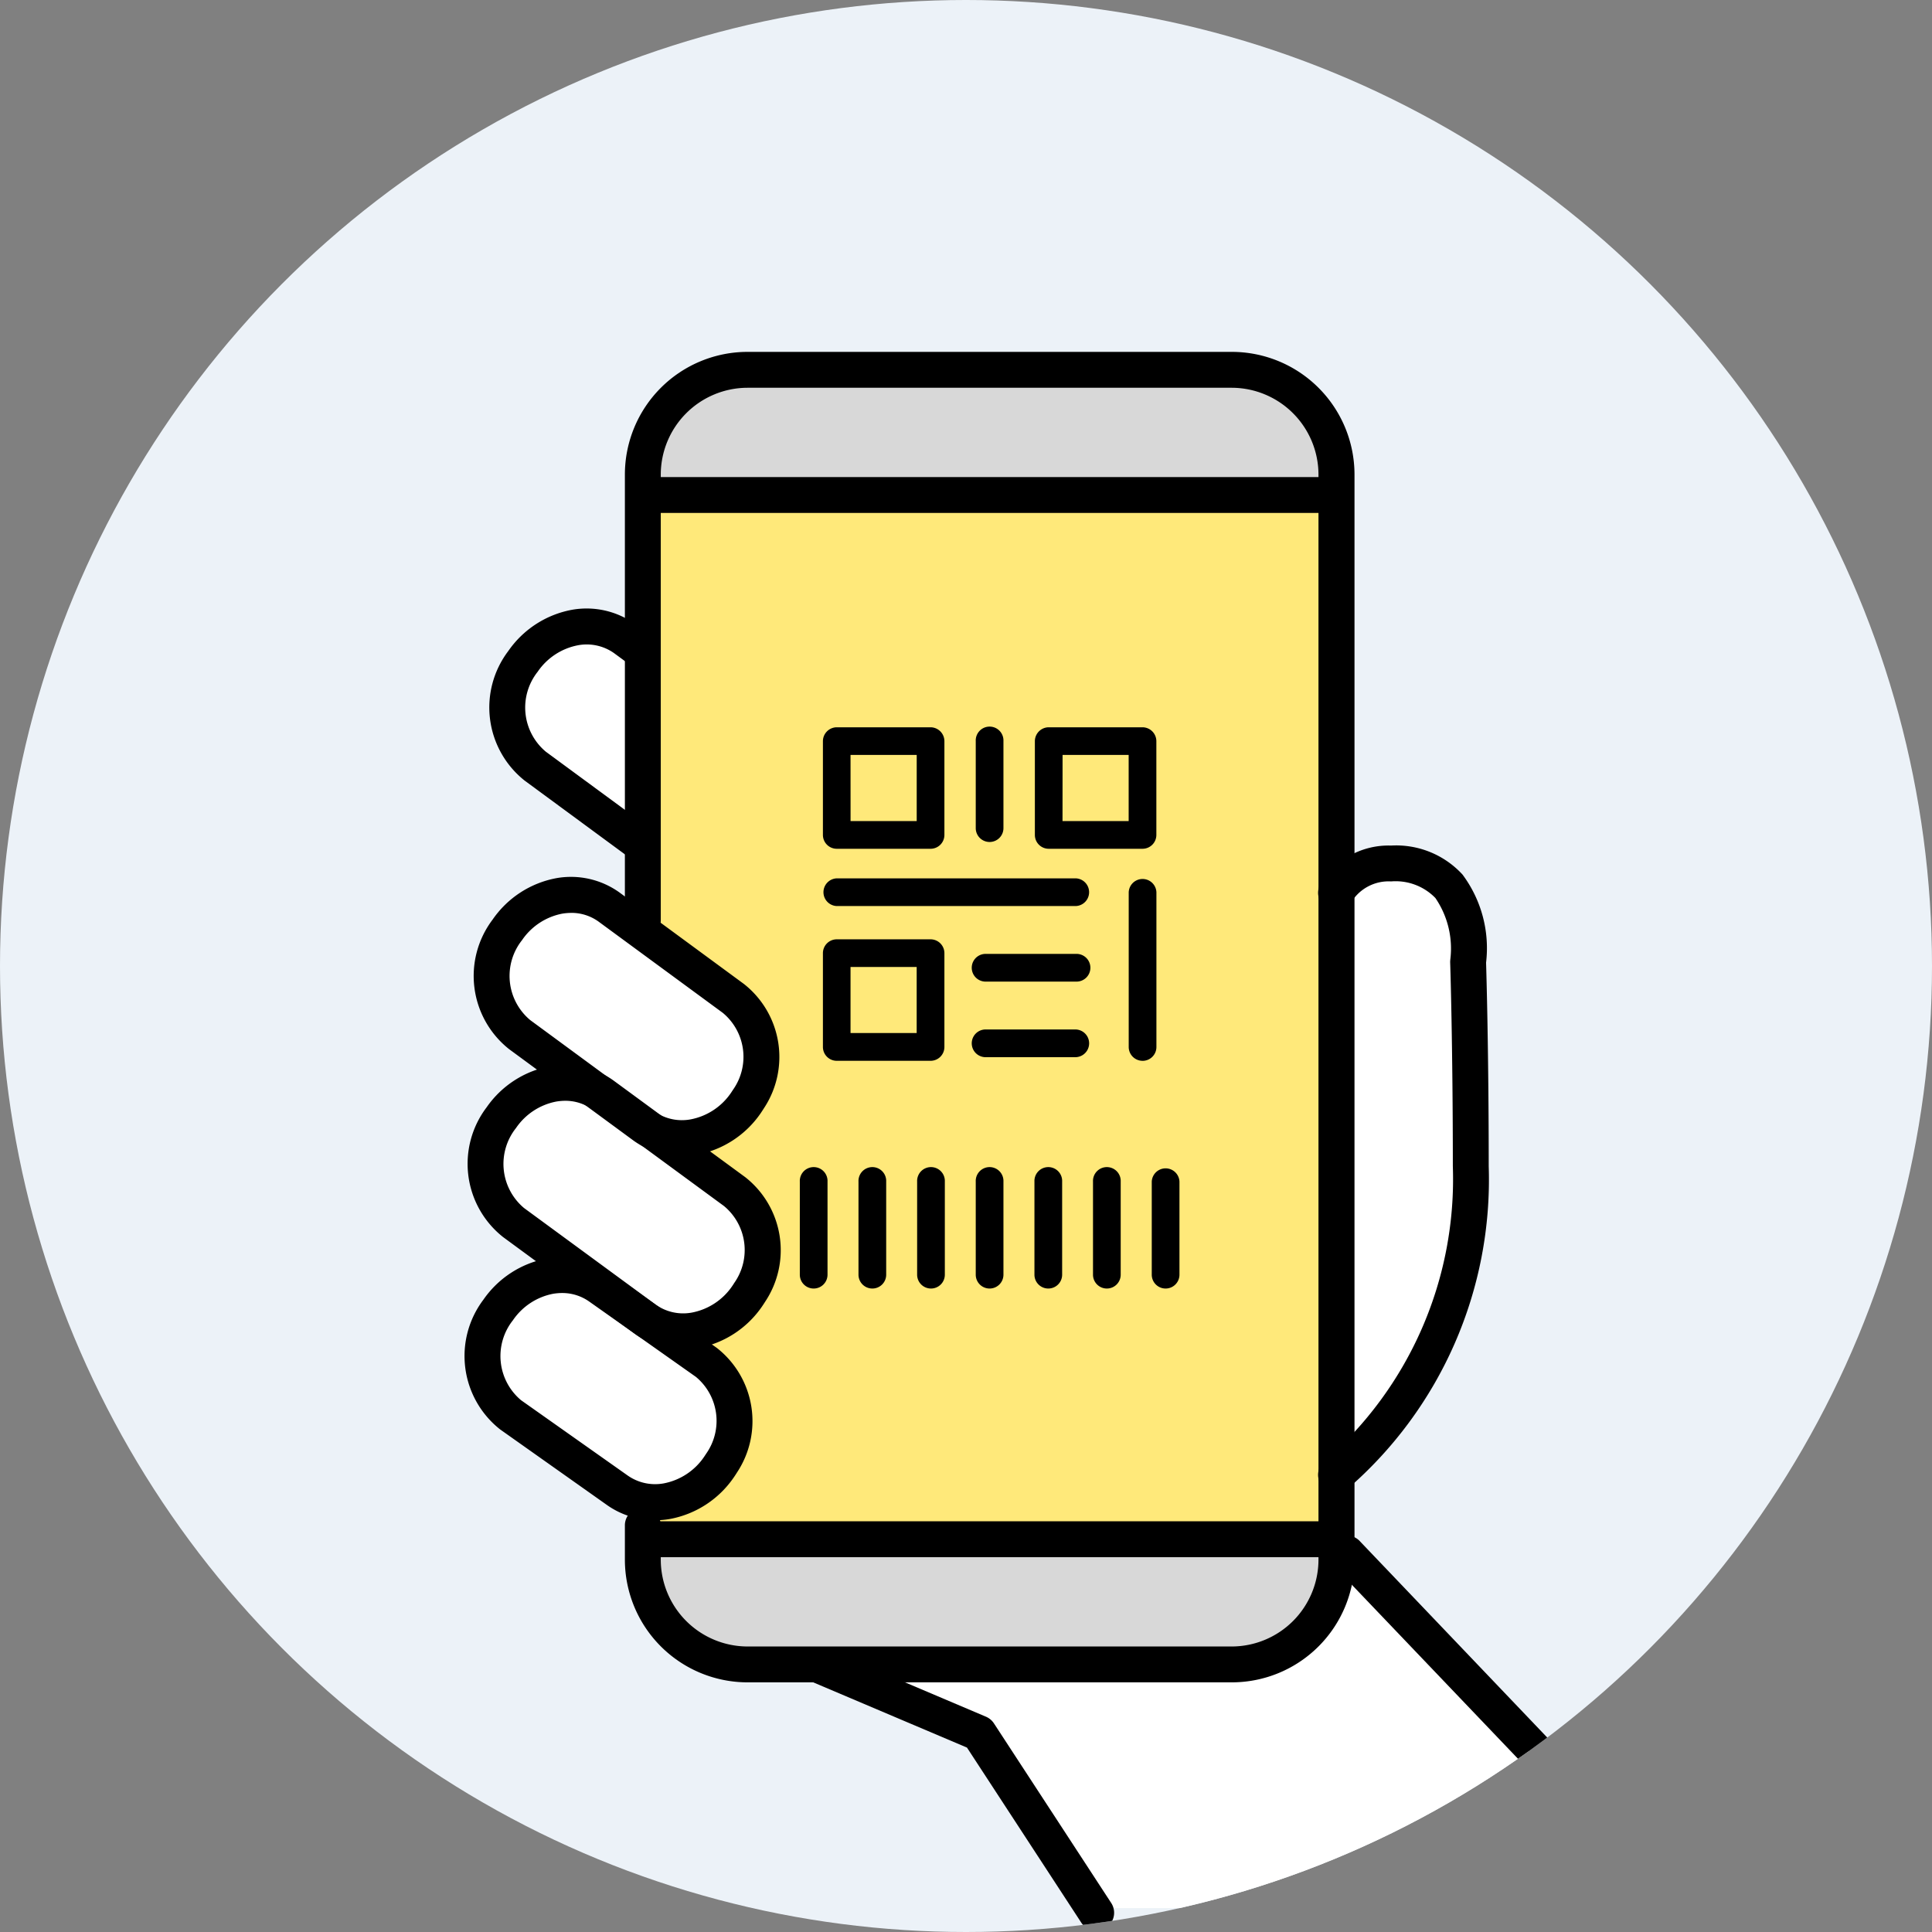
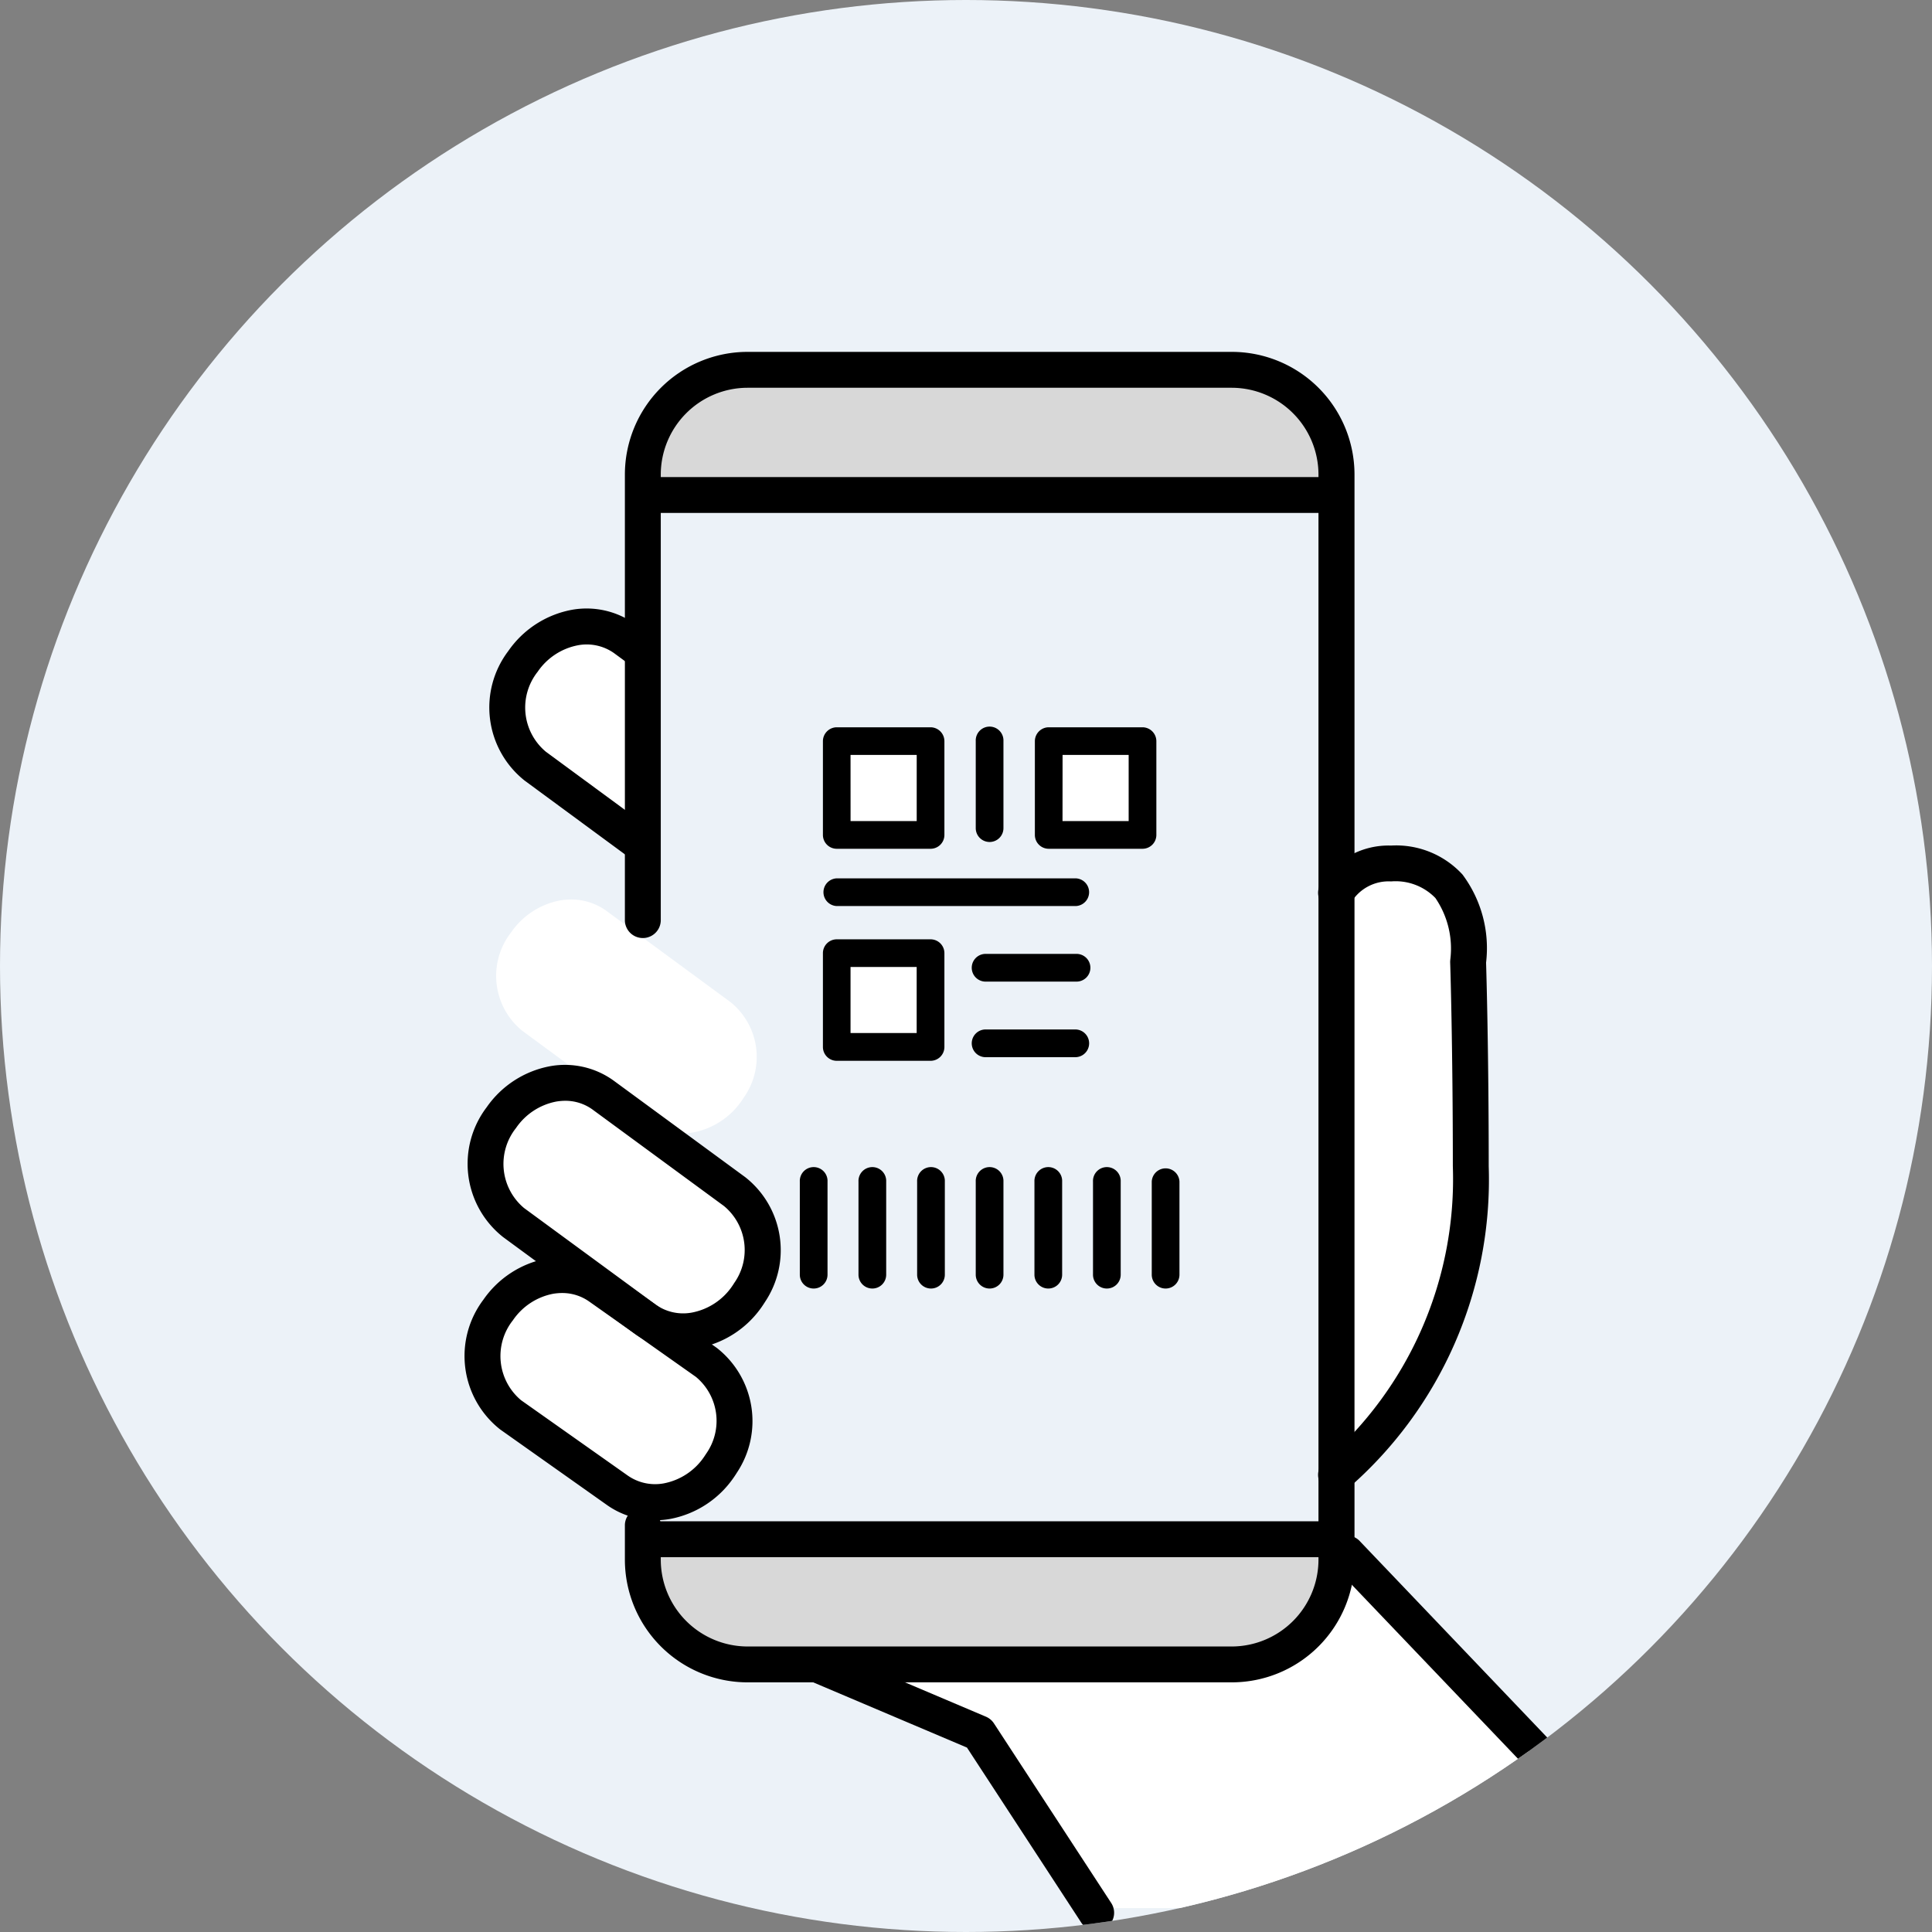
<svg xmlns="http://www.w3.org/2000/svg" width="68" height="68">
  <rect width="100%" height="100%" fill="#808080" stroke="none" />
  <defs>
    <clipPath id="a">
      <circle cx="34" cy="34" r="34" fill="#ecf2f8" data-name="楕円形 63" transform="translate(216.636 687)" />
    </clipPath>
    <clipPath id="b">
      <path fill="rgba(0,0,0,0)" d="M0 0h43.737v55.568H0z" data-name="長方形 422" />
    </clipPath>
  </defs>
  <g data-name="グループ 849">
    <g data-name="グループ 638" transform="translate(-232 -687)">
      <circle cx="34" cy="34" r="34" fill="#ecf2f8" data-name="楕円形 30" transform="translate(232 687)" />
    </g>
    <g clip-path="url(#a)" data-name="マスクグループ 35" transform="translate(-216.636 -687)">
      <g data-name="グループ 845">
        <g clip-path="url(#b)" data-name="グループ 844" transform="translate(233 699.385)">
          <path fill="#fff" d="M35.146 21.464c0 .029.091 2.945.091 7.194a13.65 13.65 0 0 1-4.4 10.5V19.062a2.02 2.02 0 0 1 1.762-.9 2.43 2.43 0 0 1 1.915.744 3.67 3.67 0 0 1 .634 2.555" data-name="パス 905" />
          <path fill="#fff" d="M30.888 42.31a.17.17 0 0 0 .046.111l11.793 12.352H22.31l-4.08-6.244a.2.2 0 0 0-.072-.062l-4.964-2.106h13.793a3.853 3.853 0 0 0 3.849-3.849v-.2Z" data-name="パス 906" />
          <path fill="#d8d8d8" d="M30.511 41.953v.559a3.53 3.53 0 0 1-3.524 3.524H9.948a3.53 3.53 0 0 1-3.524-3.524v-.559Z" data-name="パス 907" />
          <path fill="#d8d8d8" d="M30.511 4.317v.556H6.424v-.556A3.526 3.526 0 0 1 9.948.793h17.04a3.526 3.526 0 0 1 3.524 3.524" data-name="パス 908" />
          <path fill="#fff" d="M20.71 13.861h2.978v2.978H20.71z" data-name="長方形 419" />
          <path fill="#fff" d="M13.247 21.324h2.978v2.978h-2.978z" data-name="長方形 420" />
          <path fill="#fff" d="M13.247 13.861h2.978v2.978h-2.978z" data-name="長方形 421" />
-           <path fill="#fff" d="M10.308 31.55a2.77 2.77 0 0 1-.423 1.46l-.088.137a2.7 2.7 0 0 1-1.725 1.127 2.13 2.13 0 0 1-1.622-.358l-4.639-3.4a2.5 2.5 0 0 1-.4-3.462 2.7 2.7 0 0 1 1.726-1.128 2.3 2.3 0 0 1 .387-.033 2.05 2.05 0 0 1 .978.237l1.71 1.255a2 2 0 0 0 .276.169l2.909 2.132a2.26 2.26 0 0 1 .91 1.866" data-name="パス 909" />
+           <path fill="#fff" d="M10.308 31.55a2.77 2.77 0 0 1-.423 1.46l-.088.137a2.7 2.7 0 0 1-1.725 1.127 2.13 2.13 0 0 1-1.622-.358l-4.639-3.4a2.5 2.5 0 0 1-.4-3.462 2.7 2.7 0 0 1 1.726-1.128 2.3 2.3 0 0 1 .387-.033 2.05 2.05 0 0 1 .978.237l1.71 1.255l2.909 2.132a2.26 2.26 0 0 1 .91 1.866" data-name="パス 909" />
          <path fill="#fff" d="M9.349 22.887a2.477 2.477 0 0 1 .491 3.322l-.091.137a2.68 2.68 0 0 1-1.726 1.129 2.17 2.17 0 0 1-1.343-.189s-.007 0-.013-.007l-1.72-1.261a2.4 2.4 0 0 0-.276-.172l-2.649-1.948a2.49 2.49 0 0 1-.4-3.462 2.7 2.7 0 0 1 1.723-1.128 2.3 2.3 0 0 1 .39-.033 2.1 2.1 0 0 1 1.232.39Z" data-name="パス 910" />
          <path fill="#fff" d="M9.314 37.568a2.75 2.75 0 0 1-.423 1.456 2 2 0 0 1-.091.14 2.67 2.67 0 0 1-1.723 1.125 2.14 2.14 0 0 1-1.625-.358l-3.748-2.653a2.5 2.5 0 0 1-.4-3.462 2.7 2.7 0 0 1 1.726-1.128 2.3 2.3 0 0 1 .387-.033 2.1 2.1 0 0 1 1.235.39l3.751 2.656a2.26 2.26 0 0 1 .91 1.866" data-name="パス 911" />
-           <path fill="#ffe97a" d="M30.511 5.198H6.424v14.826a.16.16 0 0 1-.163.163.2.2 0 0 1-.042-.007l3.322 2.444a2.8 2.8 0 0 1 .575 3.758l-.1.153a3 3 0 0 1-1.937 1.261 2.6 2.6 0 0 1-.445.039c-.075 0-.15 0-.221-.01l2.178 1.6a2.8 2.8 0 0 1 .572 3.758c-.029.052-.065.1-.1.153a3.02 3.02 0 0 1-1.937 1.261 2.6 2.6 0 0 1-.445.039 2 2 0 0 1-.244-.013l1.154.816a2.8 2.8 0 0 1 .575 3.761l-.1.153a3 3 0 0 1-1.934 1.254 2.6 2.6 0 0 1-.445.039 2.4 2.4 0 0 1-.38-.029l-.046.5a.16.16 0 0 1 .163.163v.348h24.087v-2.042a.15.15 0 0 1 0-.13V19.094a.15.15 0 0 1 0-.12Z" data-name="パス 912" />
          <path fill="#fff" d="M6.099 10.646v6.4l-3.531-2.593a2.5 2.5 0 0 1-.4-3.465 2.7 2.7 0 0 1 1.723-1.125 2.13 2.13 0 0 1 1.622.358Z" data-name="パス 913" />
          <path d="M6.252 17.991a.63.63 0 0 1-.373-.123l-3.775-2.777a3.286 3.286 0 0 1-.58-4.559 3.5 3.5 0 0 1 2.241-1.454 2.93 2.93 0 0 1 2.22.5l.645.474a.631.631 0 0 1-.748 1.017l-.639-.47a1.67 1.67 0 0 0-1.264-.273 2.22 2.22 0 0 0-1.419.933 2.026 2.026 0 0 0 .287 2.813l3.779 2.779a.631.631 0 0 1-.374 1.14" data-name="パス 914" />
          <path d="M30.66 40.156a.631.631 0 0 1-.407-1.114 13.15 13.15 0 0 0 4.518-10.383c0-4.24-.092-7.149-.094-7.178a1 1 0 0 1 .006-.1 3.15 3.15 0 0 0-.526-2.159 1.95 1.95 0 0 0-1.559-.584 1.54 1.54 0 0 0-1.407.742.631.631 0 1 1-1.062-.683 2.8 2.8 0 0 1 2.469-1.321 3.17 3.17 0 0 1 2.513 1.02 4.33 4.33 0 0 1 .83 3.1c.012.391.093 3.2.093 7.172a14.39 14.39 0 0 1-4.967 11.349.63.63 0 0 1-.406.149" data-name="パス 915" />
          <path d="M12.275 32.967a.487.487 0 0 1-.488-.488v-3.276a.488.488 0 1 1 .975 0v3.276a.487.487 0 0 1-.488.488" data-name="パス 916" />
          <path d="M14.34 32.967a.487.487 0 0 1-.488-.488v-3.276a.488.488 0 1 1 .975 0v3.276a.487.487 0 0 1-.488.488" data-name="パス 917" />
          <path d="M16.404 32.967a.487.487 0 0 1-.488-.488v-3.276a.488.488 0 1 1 .975 0v3.276a.487.487 0 0 1-.488.488" data-name="パス 918" />
          <path d="M18.467 32.967a.487.487 0 0 1-.488-.488v-3.276a.488.488 0 1 1 .975 0v3.276a.487.487 0 0 1-.488.488" data-name="パス 919" />
          <path d="M20.533 32.967a.487.487 0 0 1-.488-.488v-3.276a.488.488 0 1 1 .975 0v3.276a.487.487 0 0 1-.488.488" data-name="パス 920" />
          <path d="M22.594 32.967a.487.487 0 0 1-.488-.488v-3.276a.488.488 0 1 1 .975 0v3.276a.487.487 0 0 1-.488.488" data-name="パス 921" />
          <path d="M24.662 32.967a.487.487 0 0 1-.488-.488v-3.276a.488.488 0 0 1 .975 0v3.276a.487.487 0 0 1-.488.488" data-name="パス 922" />
          <path d="M16.388 17.489h-3.3a.487.487 0 0 1-.488-.488v-3.3a.49.49 0 0 1 .488-.488h3.3a.49.49 0 0 1 .488.488v3.3a.487.487 0 0 1-.488.488m-2.815-.975h2.328v-2.328h-2.329Z" data-name="パス 923" />
          <path d="M16.388 24.952h-3.3a.487.487 0 0 1-.488-.488v-3.3a.487.487 0 0 1 .488-.488h3.3a.487.487 0 0 1 .488.488v3.3a.487.487 0 0 1-.488.488m-2.816-.978H15.9v-2.325h-2.328Z" data-name="パス 924" />
          <path d="M23.848 17.489h-3.3a.487.487 0 0 1-.488-.488v-3.3a.49.49 0 0 1 .488-.488h3.3a.49.49 0 0 1 .488.488v3.3a.487.487 0 0 1-.488.488m-2.815-.975h2.328v-2.328h-2.326Z" data-name="パス 925" />
-           <path d="M23.851 24.952a.487.487 0 0 1-.488-.488v-5.446a.488.488 0 0 1 .975 0v5.447a.487.487 0 0 1-.488.488" data-name="パス 926" />
          <path d="M18.467 17.25a.487.487 0 0 1-.488-.488v-3.063a.488.488 0 1 1 .975 0v3.063a.487.487 0 0 1-.488.488" data-name="パス 927" />
          <path d="M21.504 24.824h-3.2a.488.488 0 0 1 0-.975h3.2a.488.488 0 0 1 0 .975" data-name="パス 928" />
          <path d="M21.504 22.164h-3.2a.488.488 0 0 1 0-.975h3.2a.488.488 0 1 1 0 .975" data-name="パス 929" />
          <path d="M21.503 19.505h-8.418a.488.488 0 0 1 0-.975h8.418a.488.488 0 0 1 0 .975" data-name="パス 930" />
          <path d="M7.68 35.102a2.9 2.9 0 0 1-1.7-.541l-4.638-3.406a3.287 3.287 0 0 1-.58-4.564 3.5 3.5 0 0 1 2.241-1.45 2.93 2.93 0 0 1 2.22.5l4.644 3.407a3.27 3.27 0 0 1 .7 4.383 5 5 0 0 1-.115.175 3.5 3.5 0 0 1-2.242 1.455 3 3 0 0 1-.524.045m-4.161-8.747a2 2 0 0 0-.309.027 2.22 2.22 0 0 0-1.419.933 2.026 2.026 0 0 0 .283 2.814l4.644 3.407a1.67 1.67 0 0 0 1.265.273 2.22 2.22 0 0 0 1.419-.933q.039-.057.075-.115a2.01 2.01 0 0 0-.363-2.7l-4.64-3.406a1.63 1.63 0 0 0-.956-.3" data-name="パス 931" />
          <path d="M6.686 41.118a2.9 2.9 0 0 1-1.7-.541l-3.747-2.651A3.29 3.29 0 0 1 .65 33.36a3.5 3.5 0 0 1 2.25-1.453 2.93 2.93 0 0 1 2.22.5l3.747 2.651a3.273 3.273 0 0 1 .705 4.39q-.055.089-.115.175a3.5 3.5 0 0 1-2.241 1.455 3 3 0 0 1-.524.045m-3.276-7.998a2 2 0 0 0-.308.026 2.22 2.22 0 0 0-1.419.933 2.027 2.027 0 0 0 .287 2.814l3.748 2.647a1.68 1.68 0 0 0 1.274.28 2.22 2.22 0 0 0 1.419-.933l.076-.115a2.01 2.01 0 0 0-.363-2.7l-3.748-2.646a1.64 1.64 0 0 0-.966-.306m5.613 5.986" data-name="パス 932" />
-           <path d="M7.638 28.304a2.9 2.9 0 0 1-1.7-.541l-4.384-3.222a3.286 3.286 0 0 1-.58-4.559 3.5 3.5 0 0 1 2.241-1.458 2.93 2.93 0 0 1 2.22.5l4.384 3.223a3.27 3.27 0 0 1 .7 4.382 5 5 0 0 1-.116.177 3.5 3.5 0 0 1-2.245 1.453 3 3 0 0 1-.524.045m-3.896-8.558a2 2 0 0 0-.309.026 2.22 2.22 0 0 0-1.419.933 2.025 2.025 0 0 0 .287 2.813l4.384 3.223a1.67 1.67 0 0 0 1.264.272 2.22 2.22 0 0 0 1.419-.933l.076-.115a2.01 2.01 0 0 0-.363-2.7l-4.384-3.22a1.63 1.63 0 0 0-.955-.3" data-name="パス 933" />
          <path d="M22.221 55.568a.63.63 0 0 1-.53-.286l-4.021-6.158-5.407-2.294a.631.631 0 1 1 .493-1.162l5.582 2.369a.63.63 0 0 1 .282.236l4.126 6.319a.631.631 0 0 1-.528.977" data-name="パス 934" />
          <path d="M43.106 55.566a.63.63 0 0 1-.457-.2L30.595 42.743a.632.632 0 1 1 .914-.872L43.562 54.5a.631.631 0 0 1-.457 1.068" data-name="パス 935" />
          <path d="M30.674 5.669H6.261a.632.632 0 0 1 0-1.263h24.413a.632.632 0 0 1 0 1.263" data-name="パス 936" />
          <path d="M30.674 42.423H6.261a.632.632 0 0 1 0-1.263h24.413a.632.632 0 0 1 0 1.263" data-name="パス 937" />
          <path d="M26.988 46.828H9.947a4.32 4.32 0 0 1-4.317-4.317V41.28a.632.632 0 0 1 1.263 0v1.232a3.06 3.06 0 0 0 3.054 3.054h17.041a3.06 3.06 0 0 0 3.054-3.054V4.317a3.06 3.06 0 0 0-3.054-3.054H9.947a3.06 3.06 0 0 0-3.054 3.054v15.707a.632.632 0 0 1-1.263 0V4.317A4.32 4.32 0 0 1 9.947 0h17.041a4.32 4.32 0 0 1 4.322 4.317v38.194a4.32 4.32 0 0 1-4.317 4.317" data-name="パス 938" />
        </g>
      </g>
    </g>
  </g>
</svg>